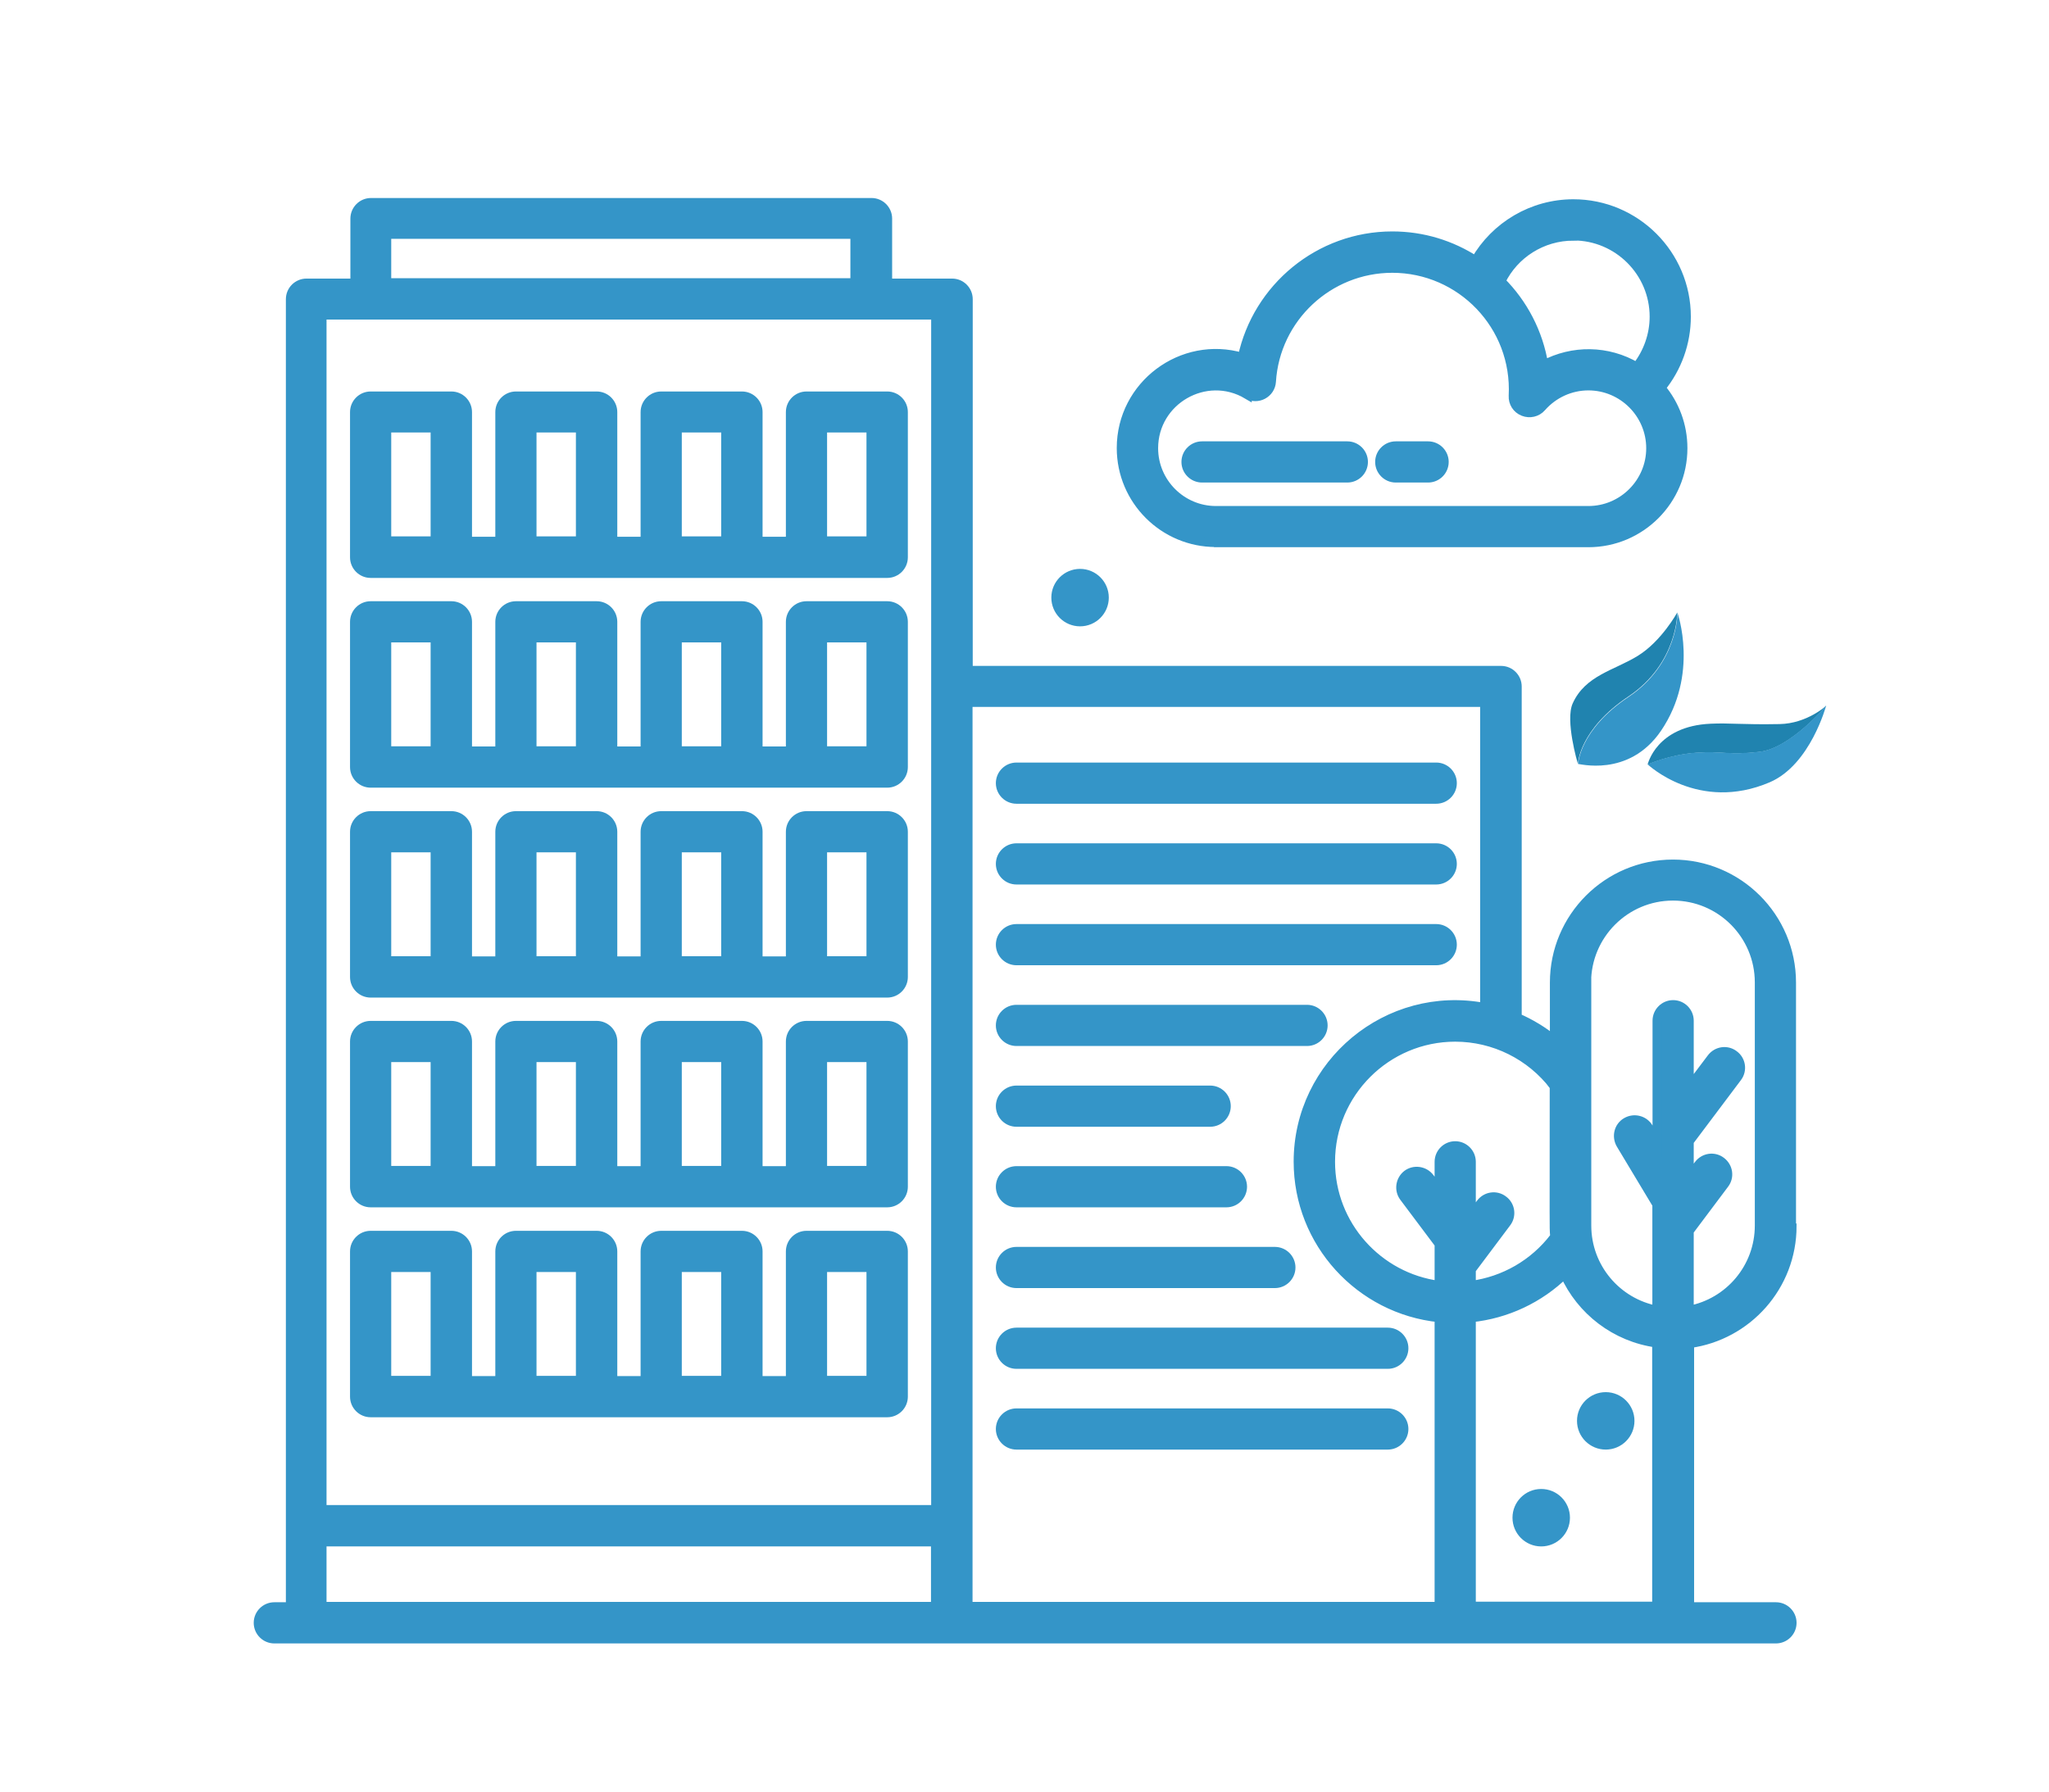
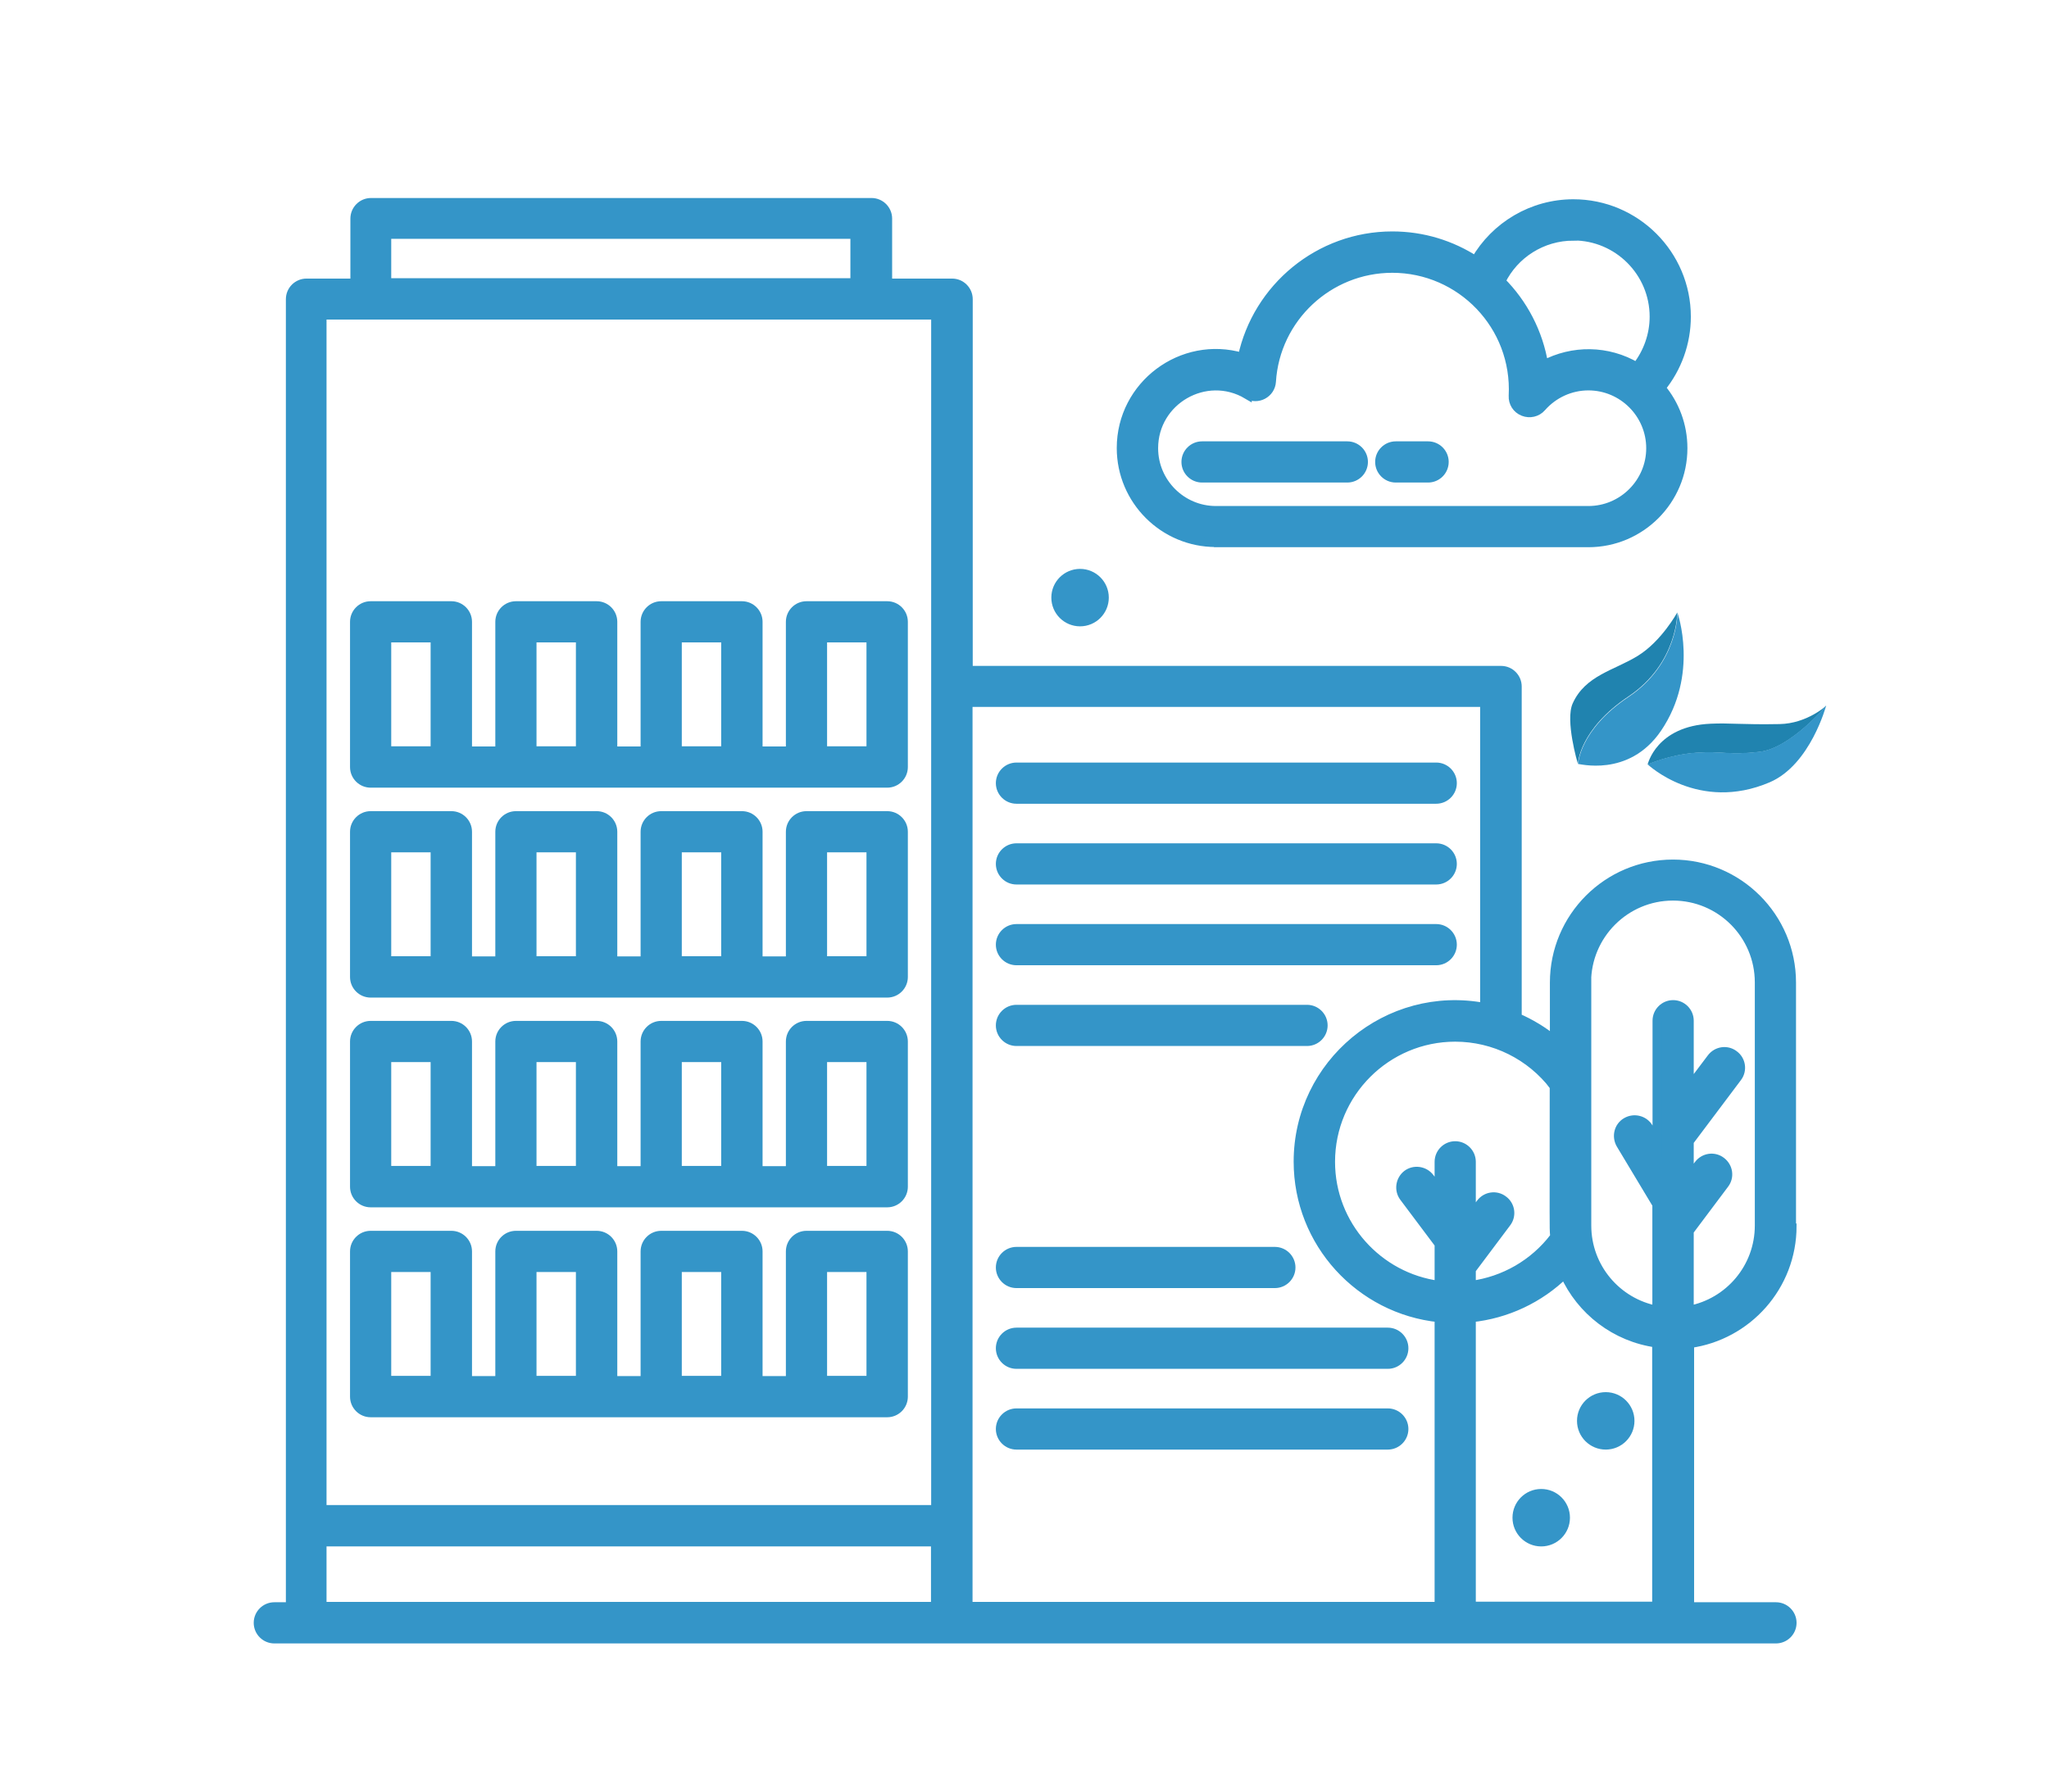
<svg xmlns="http://www.w3.org/2000/svg" id="Layer_1" data-name="Layer 1" viewBox="0 0 113.39 99.21">
  <defs>
    <style>
      .cls-1 {
        stroke: #3495c8;
        stroke-miterlimit: 10;
        stroke-width: .5px;
      }

      .cls-1, .cls-2 {
        fill: #3495c8;
      }

      .cls-3 {
        fill: #2083af;
      }

      .cls-3, .cls-2 {
        stroke-width: 0px;
      }
    </style>
  </defs>
  <g>
    <path class="cls-3" d="M87.32,42.28c-.02-.05-.71-2.4-.29-3.34.7-1.56,2.3-1.83,3.61-2.64,1.31-.81,2.18-2.4,2.18-2.4,0,0,.03,2.82-2.7,4.65-2.74,1.83-2.8,3.73-2.8,3.73Z" />
    <path class="cls-2" d="M87.32,42.29c-.02-.05,2.8.8,4.6-1.84,2.12-3.12.91-6.53.91-6.53,0,0,.03,2.82-2.7,4.65-2.74,1.83-2.8,3.73-2.8,3.73Z" />
    <path class="cls-3" d="M91.18,42.32s.47-2.13,3.49-2.26c1.06-.05,1.7.06,3.82.02,1.51-.03,2.58-1.02,2.58-1.02,0,0-1.99,2.37-3.7,2.56-1.71.2-2.03-.05-3.49.05s-2.7.65-2.7.65Z" />
    <path class="cls-2" d="M91.18,42.31s2.81,2.68,6.76.99c2.25-.97,3.12-4.25,3.12-4.25,0,0-1.99,2.37-3.7,2.56-1.71.2-2.03-.05-3.49.05s-2.7.65-2.7.65Z" />
  </g>
  <g id="_442_Building_City_House_Office" data-name="442, Building, City, House, Office">
    <g>
-       <path class="cls-1" d="M20.51,31.74h28.59c.49,0,.89-.4.89-.89v-8.04c0-.49-.4-.89-.89-.89h-4.47c-.49,0-.89.4-.89.89v7.15h-1.79v-7.15c0-.49-.4-.89-.89-.89h-4.47c-.49,0-.89.4-.89.89v7.15h-1.79v-7.15c0-.49-.4-.89-.89-.89h-4.47c-.49,0-.89.4-.89.89v7.15h-1.79v-7.15c0-.49-.4-.89-.89-.89h-4.47c-.49,0-.89.4-.89.89v8.04c0,.49.4.89.89.89ZM45.52,23.69h2.68v6.25h-2.68v-6.25ZM37.48,23.69h2.68v6.25h-2.68v-6.25ZM29.44,23.69h2.68v6.25h-2.68v-6.25ZM21.4,23.69h2.68v6.25h-2.68v-6.25Z" />
      <path class="cls-1" d="M20.51,43.35h28.59c.49,0,.89-.4.89-.89v-8.04c0-.49-.4-.89-.89-.89h-4.47c-.49,0-.89.4-.89.89v7.15h-1.79v-7.15c0-.49-.4-.89-.89-.89h-4.47c-.49,0-.89.4-.89.89v7.15h-1.79v-7.15c0-.49-.4-.89-.89-.89h-4.47c-.49,0-.89.4-.89.89v7.15h-1.79v-7.15c0-.49-.4-.89-.89-.89h-4.47c-.49,0-.89.4-.89.89v8.04c0,.49.4.89.89.89ZM45.52,35.31h2.68v6.25h-2.68v-6.25ZM37.48,35.31h2.68v6.25h-2.68v-6.25ZM29.44,35.31h2.68v6.25h-2.68v-6.25ZM21.4,35.31h2.68v6.25h-2.68v-6.25Z" />
      <path class="cls-1" d="M20.51,54.97h28.59c.49,0,.89-.4.89-.89v-8.04c0-.49-.4-.89-.89-.89h-4.47c-.49,0-.89.4-.89.89v7.15h-1.79v-7.15c0-.49-.4-.89-.89-.89h-4.47c-.49,0-.89.4-.89.89v7.15h-1.79v-7.15c0-.49-.4-.89-.89-.89h-4.47c-.49,0-.89.4-.89.89v7.15h-1.79v-7.15c0-.49-.4-.89-.89-.89h-4.47c-.49,0-.89.4-.89.89v8.04c0,.49.4.89.89.89ZM45.52,46.93h2.68v6.25h-2.68v-6.25ZM37.48,46.93h2.68v6.25h-2.68v-6.25ZM29.44,46.93h2.68v6.25h-2.68v-6.25ZM21.4,46.93h2.68v6.25h-2.68v-6.25Z" />
      <path class="cls-1" d="M20.51,66.58h28.59c.49,0,.89-.4.89-.89v-8.04c0-.49-.4-.89-.89-.89h-4.47c-.49,0-.89.4-.89.89v7.15h-1.79v-7.15c0-.49-.4-.89-.89-.89h-4.47c-.49,0-.89.4-.89.89v7.15h-1.79v-7.15c0-.49-.4-.89-.89-.89h-4.47c-.49,0-.89.4-.89.89v7.15h-1.79v-7.15c0-.49-.4-.89-.89-.89h-4.47c-.49,0-.89.4-.89.89v8.04c0,.49.4.89.89.89ZM45.52,58.54h2.68v6.25h-2.68v-6.25ZM37.48,58.54h2.68v6.25h-2.68v-6.25ZM29.44,58.54h2.68v6.25h-2.68v-6.25ZM21.4,58.54h2.68v6.25h-2.68v-6.25Z" />
      <path class="cls-1" d="M20.51,78.2h28.59c.49,0,.89-.4.89-.89v-8.04c0-.49-.4-.89-.89-.89h-4.47c-.49,0-.89.4-.89.89v7.15h-1.79v-7.15c0-.49-.4-.89-.89-.89h-4.47c-.49,0-.89.4-.89.89v7.15h-1.79v-7.15c0-.49-.4-.89-.89-.89h-4.47c-.49,0-.89.4-.89.89v7.15h-1.79v-7.15c0-.49-.4-.89-.89-.89h-4.47c-.49,0-.89.4-.89.89v8.04c0,.49.4.89.89.89ZM45.52,70.16h2.68v6.25h-2.68v-6.25ZM37.48,70.16h2.68v6.25h-2.68v-6.25ZM29.44,70.16h2.68v6.25h-2.68v-6.25ZM21.4,70.16h2.68v6.25h-2.68v-6.25Z" />
      <path class="cls-1" d="M99.14,67.85v-13.46c0-3.62-2.94-6.56-6.56-6.56s-6.56,2.94-6.56,6.56v3.19c-.63-.51-1.32-.93-2.06-1.25v-18.33c0-.49-.4-.89-.89-.89h-29.49v-20.55c0-.49-.4-.89-.89-.89h-3.57v-3.57c0-.49-.4-.89-.89-.89h-27.7c-.49,0-.89.4-.89.89v3.57h-2.68c-.49,0-.89.4-.89.89v72.38h-.89c-.49,0-.89.4-.89.89s.4.89.89.89h83.1c.49,0,.89-.4.89-.89s-.4-.89-.89-.89h-4.78v-14.57c3.2-.44,5.67-3.18,5.67-6.5ZM87.8,54.38c0-2.63,2.14-4.78,4.78-4.78s4.78,2.14,4.78,4.78v13.46c0,2.33-1.67,4.27-3.88,4.69v-4.39l1.95-2.6c.3-.39.22-.95-.18-1.25-.39-.3-.95-.22-1.25.18l-.52.69v-1.98l2.66-3.54c.3-.39.22-.96-.18-1.25-.39-.3-.95-.22-1.25.18l-1.23,1.63v-3.7c0-.49-.4-.89-.89-.89s-.89.4-.89.89v6.7l-.47-.78c-.25-.42-.8-.56-1.23-.31s-.56.8-.31,1.23l2,3.33v5.86c-2.21-.42-3.88-2.36-3.88-4.69v-13.46h0ZM86.01,60.12c0,8.11-.02,7.71.02,8.25,0,.04-.02.08-.02.12-1.12,1.47-2.78,2.42-4.59,2.66v-.87l1.95-2.6c.3-.39.22-.96-.18-1.25-.39-.3-.95-.22-1.25.18l-.52.69v-2.99c0-.49-.4-.89-.89-.89s-.89.4-.89.89v1.57l-.52-.69c-.3-.39-.86-.47-1.25-.18-.39.3-.47.86-.18,1.25l1.95,2.6v2.29c-3.38-.44-6.01-3.34-6.01-6.84,0-3.81,3.1-6.9,6.9-6.9,2.15,0,4.18,1.01,5.48,2.72h0ZM82.16,38.88v16.89c-5.37-1.03-10.32,3.11-10.32,8.53,0,4.49,3.42,8.19,7.8,8.64v15.98h-26.07v-50.04h28.59ZM21.4,12.97h25.91v2.68h-25.91v-2.68ZM51.78,17.44v66.12H17.82V17.44h33.95ZM17.82,85.35h33.95v3.57H17.82v-3.57ZM81.42,88.92v-15.98c1.95-.2,3.77-1.06,5.16-2.42.91,2.03,2.82,3.51,5.1,3.82v14.57h-10.26Z" />
      <path class="cls-1" d="M56.25,44.24h23.23c.49,0,.89-.4.89-.89s-.4-.89-.89-.89h-23.23c-.49,0-.89.4-.89.89s.4.89.89.89Z" />
      <path class="cls-1" d="M56.25,48.71h23.23c.49,0,.89-.4.89-.89s-.4-.89-.89-.89h-23.23c-.49,0-.89.4-.89.89s.4.89.89.89Z" />
      <path class="cls-1" d="M56.25,53.18h23.23c.49,0,.89-.4.89-.89s-.4-.89-.89-.89h-23.23c-.49,0-.89.4-.89.89s.4.89.89.89Z" />
      <path class="cls-1" d="M56.25,57.65h16.08c.49,0,.89-.4.89-.89s-.4-.89-.89-.89h-16.08c-.49,0-.89.4-.89.89s.4.89.89.89Z" />
-       <path class="cls-1" d="M56.25,62.12h10.72c.49,0,.89-.4.89-.89s-.4-.89-.89-.89h-10.72c-.49,0-.89.4-.89.89s.4.89.89.89Z" />
-       <path class="cls-1" d="M56.25,66.58h11.62c.49,0,.89-.4.89-.89s-.4-.89-.89-.89h-11.62c-.49,0-.89.4-.89.89s.4.89.89.89Z" />
      <path class="cls-1" d="M56.25,71.05h14.3c.49,0,.89-.4.89-.89s-.4-.89-.89-.89h-14.3c-.49,0-.89.4-.89.89s.4.89.89.89Z" />
      <path class="cls-1" d="M56.25,75.52h20.55c.49,0,.89-.4.89-.89s-.4-.89-.89-.89h-20.55c-.49,0-.89.4-.89.89s.4.89.89.89Z" />
      <path class="cls-1" d="M56.25,79.99h20.55c.49,0,.89-.4.89-.89s-.4-.89-.89-.89h-20.55c-.49,0-.89.4-.89.89s.4.89.89.89Z" />
      <path class="cls-1" d="M67.29,30.04h20.61c2.89,0,5.23-2.35,5.23-5.23,0-1.27-.45-2.43-1.21-3.34.9-1.11,1.4-2.5,1.4-3.94,0-3.45-2.81-6.25-6.25-6.25-2.27,0-4.32,1.23-5.42,3.14-1.33-.86-2.9-1.36-4.6-1.36-4.05,0-7.48,2.87-8.3,6.72-3.34-.98-6.7,1.54-6.7,5.02,0,2.89,2.35,5.23,5.23,5.23h0ZM87.07,13.06c2.46,0,4.47,2,4.47,4.47,0,1.01-.35,1.99-.97,2.78-1.6-.95-3.55-.96-5.14-.11-.29-1.79-1.14-3.4-2.37-4.63.74-1.52,2.29-2.5,4.01-2.5ZM69.02,21.83c.57.34,1.3-.05,1.34-.71.22-3.52,3.16-6.27,6.69-6.27,3.79,0,6.89,3.17,6.69,7.06-.02.38.2.73.56.87.35.14.76.05,1.01-.24.66-.75,1.6-1.18,2.59-1.18,1.9,0,3.45,1.55,3.45,3.45s-1.55,3.45-3.45,3.45h-20.61c-1.9,0-3.45-1.55-3.45-3.45,0-2.65,2.89-4.32,5.18-2.97Z" />
      <path class="cls-1" d="M77.24,26.46h1.79c.49,0,.89-.4.89-.89s-.4-.89-.89-.89h-1.79c-.49,0-.89.4-.89.89s.4.89.89.89Z" />
      <path class="cls-1" d="M66.52,26.46h8.04c.49,0,.89-.4.89-.89s-.4-.89-.89-.89h-8.04c-.49,0-.89.4-.89.89s.4.89.89.89Z" />
      <circle class="cls-1" cx="59.77" cy="33.08" r="1.34" />
      <circle class="cls-1" cx="88.86" cy="78.65" r="1.34" />
      <circle class="cls-1" cx="85.29" cy="84.01" r="1.34" />
    </g>
  </g>
</svg>